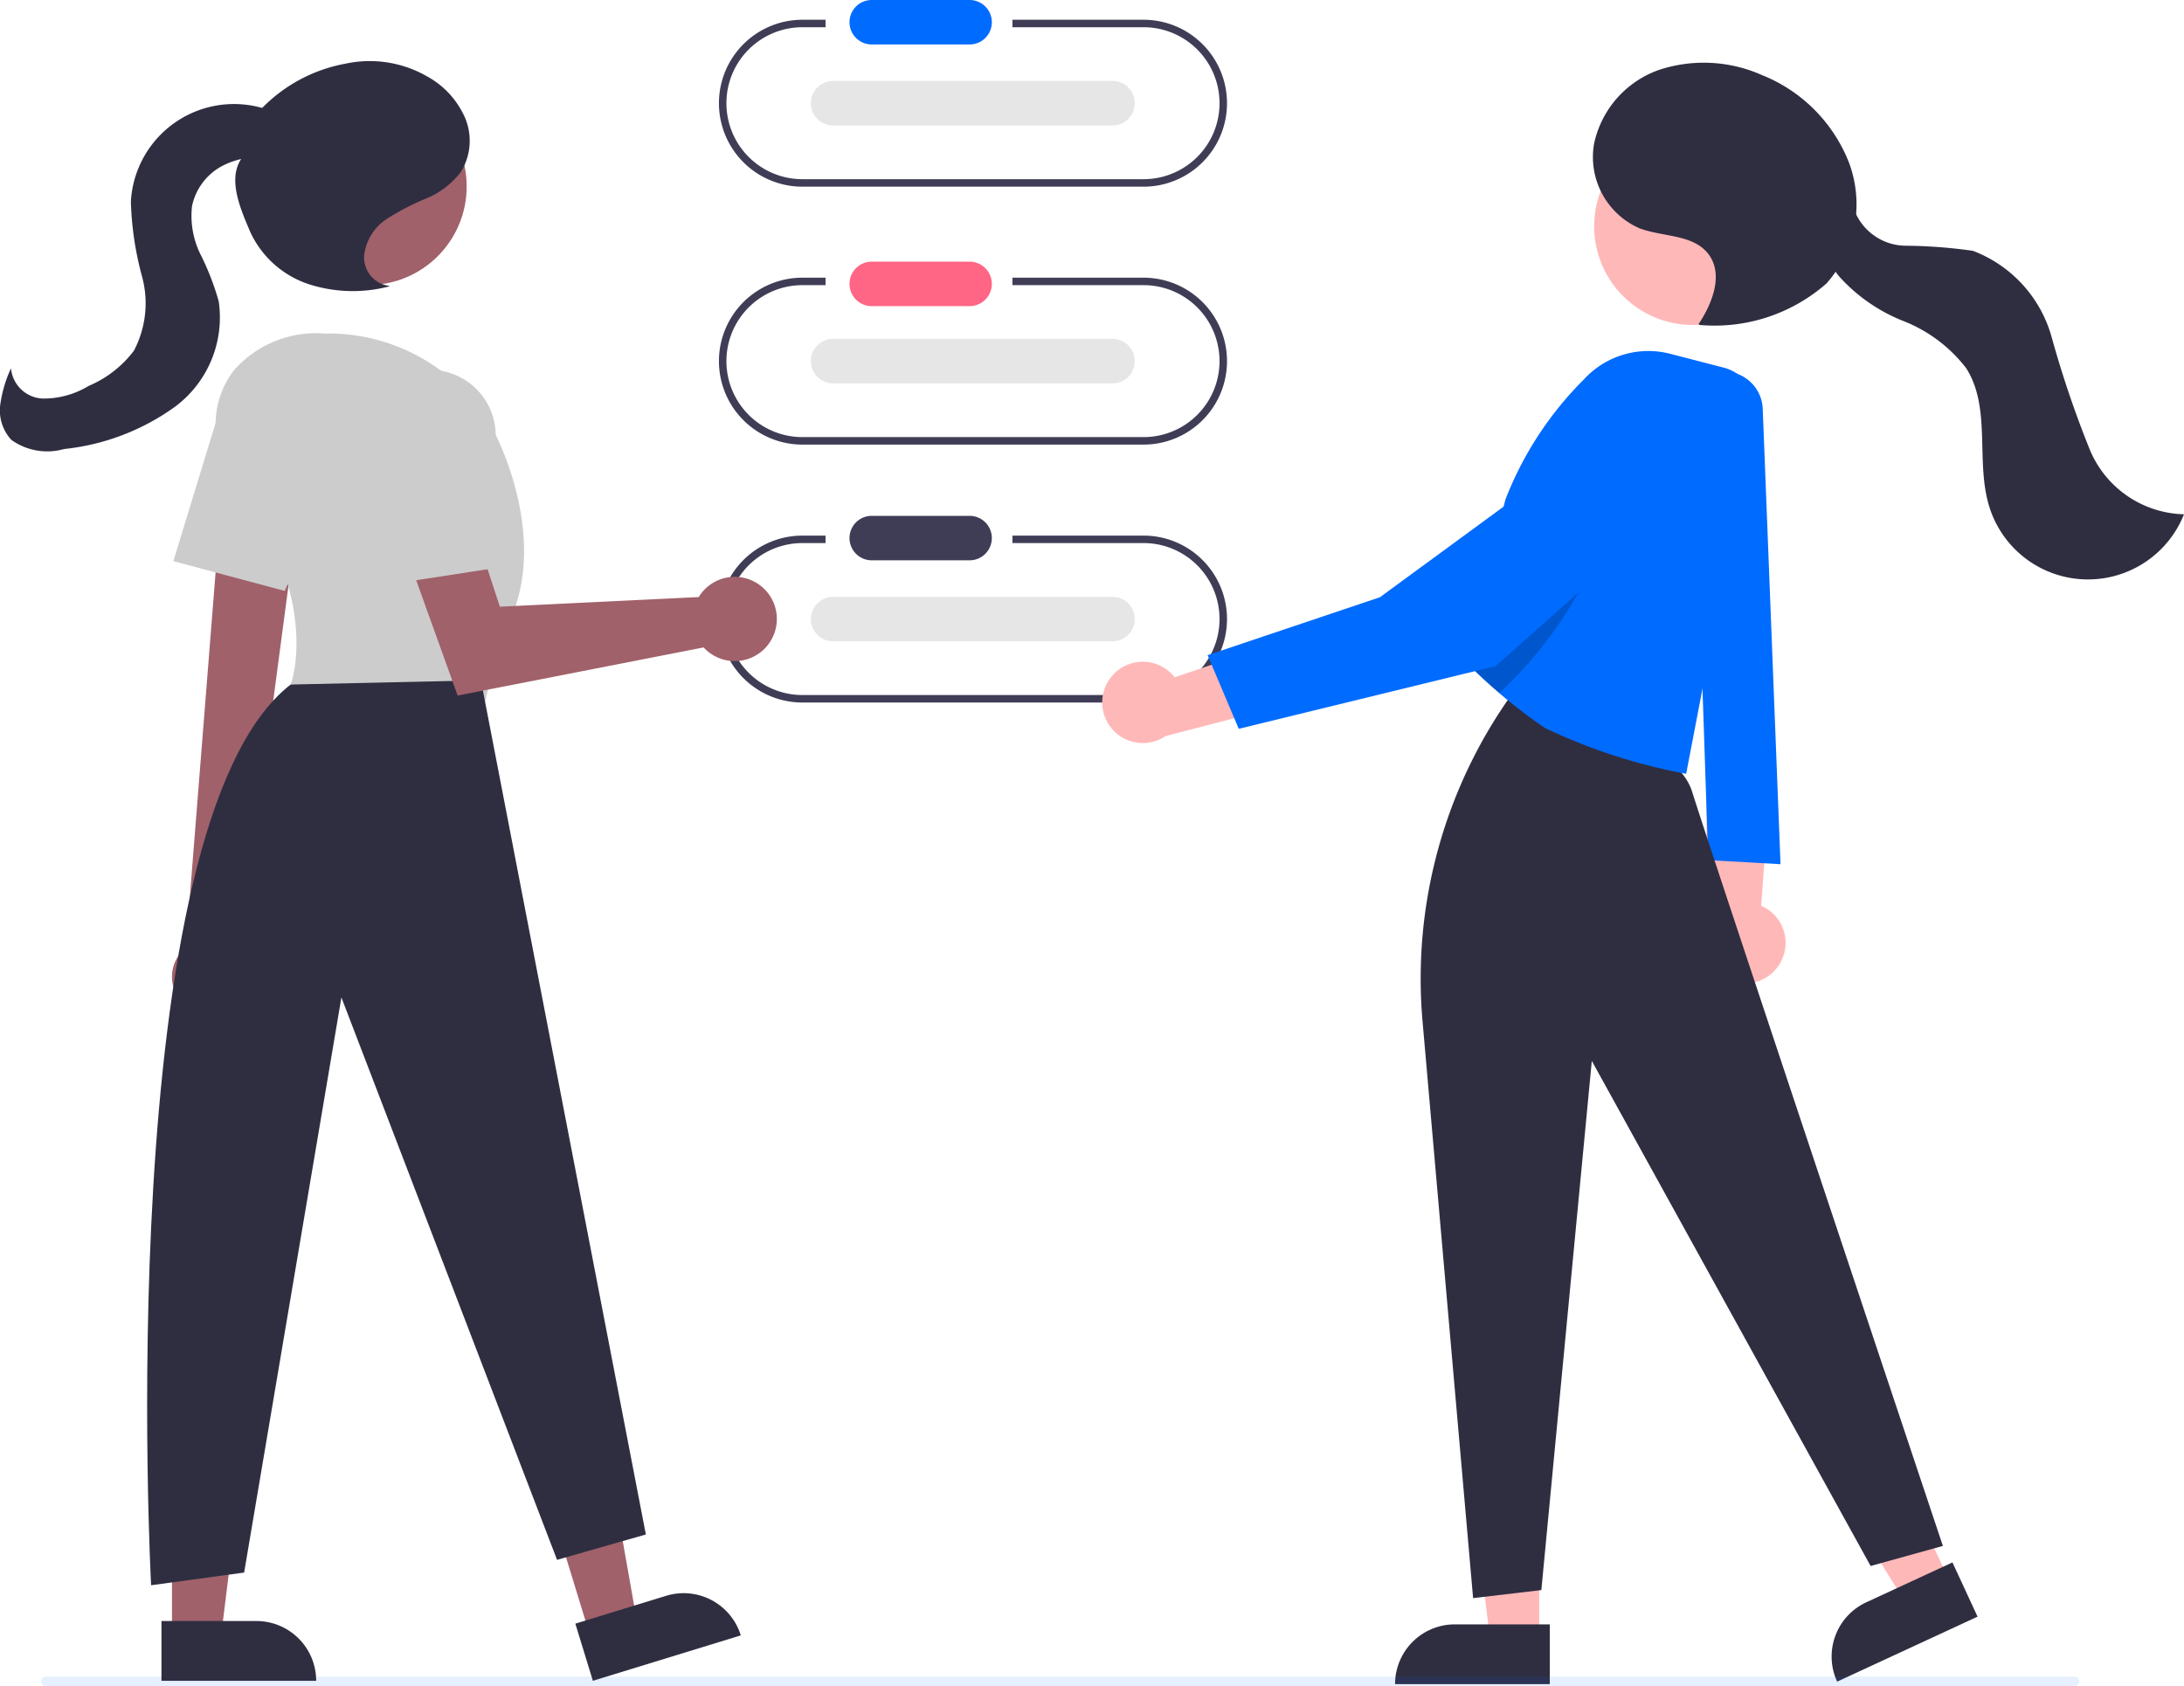
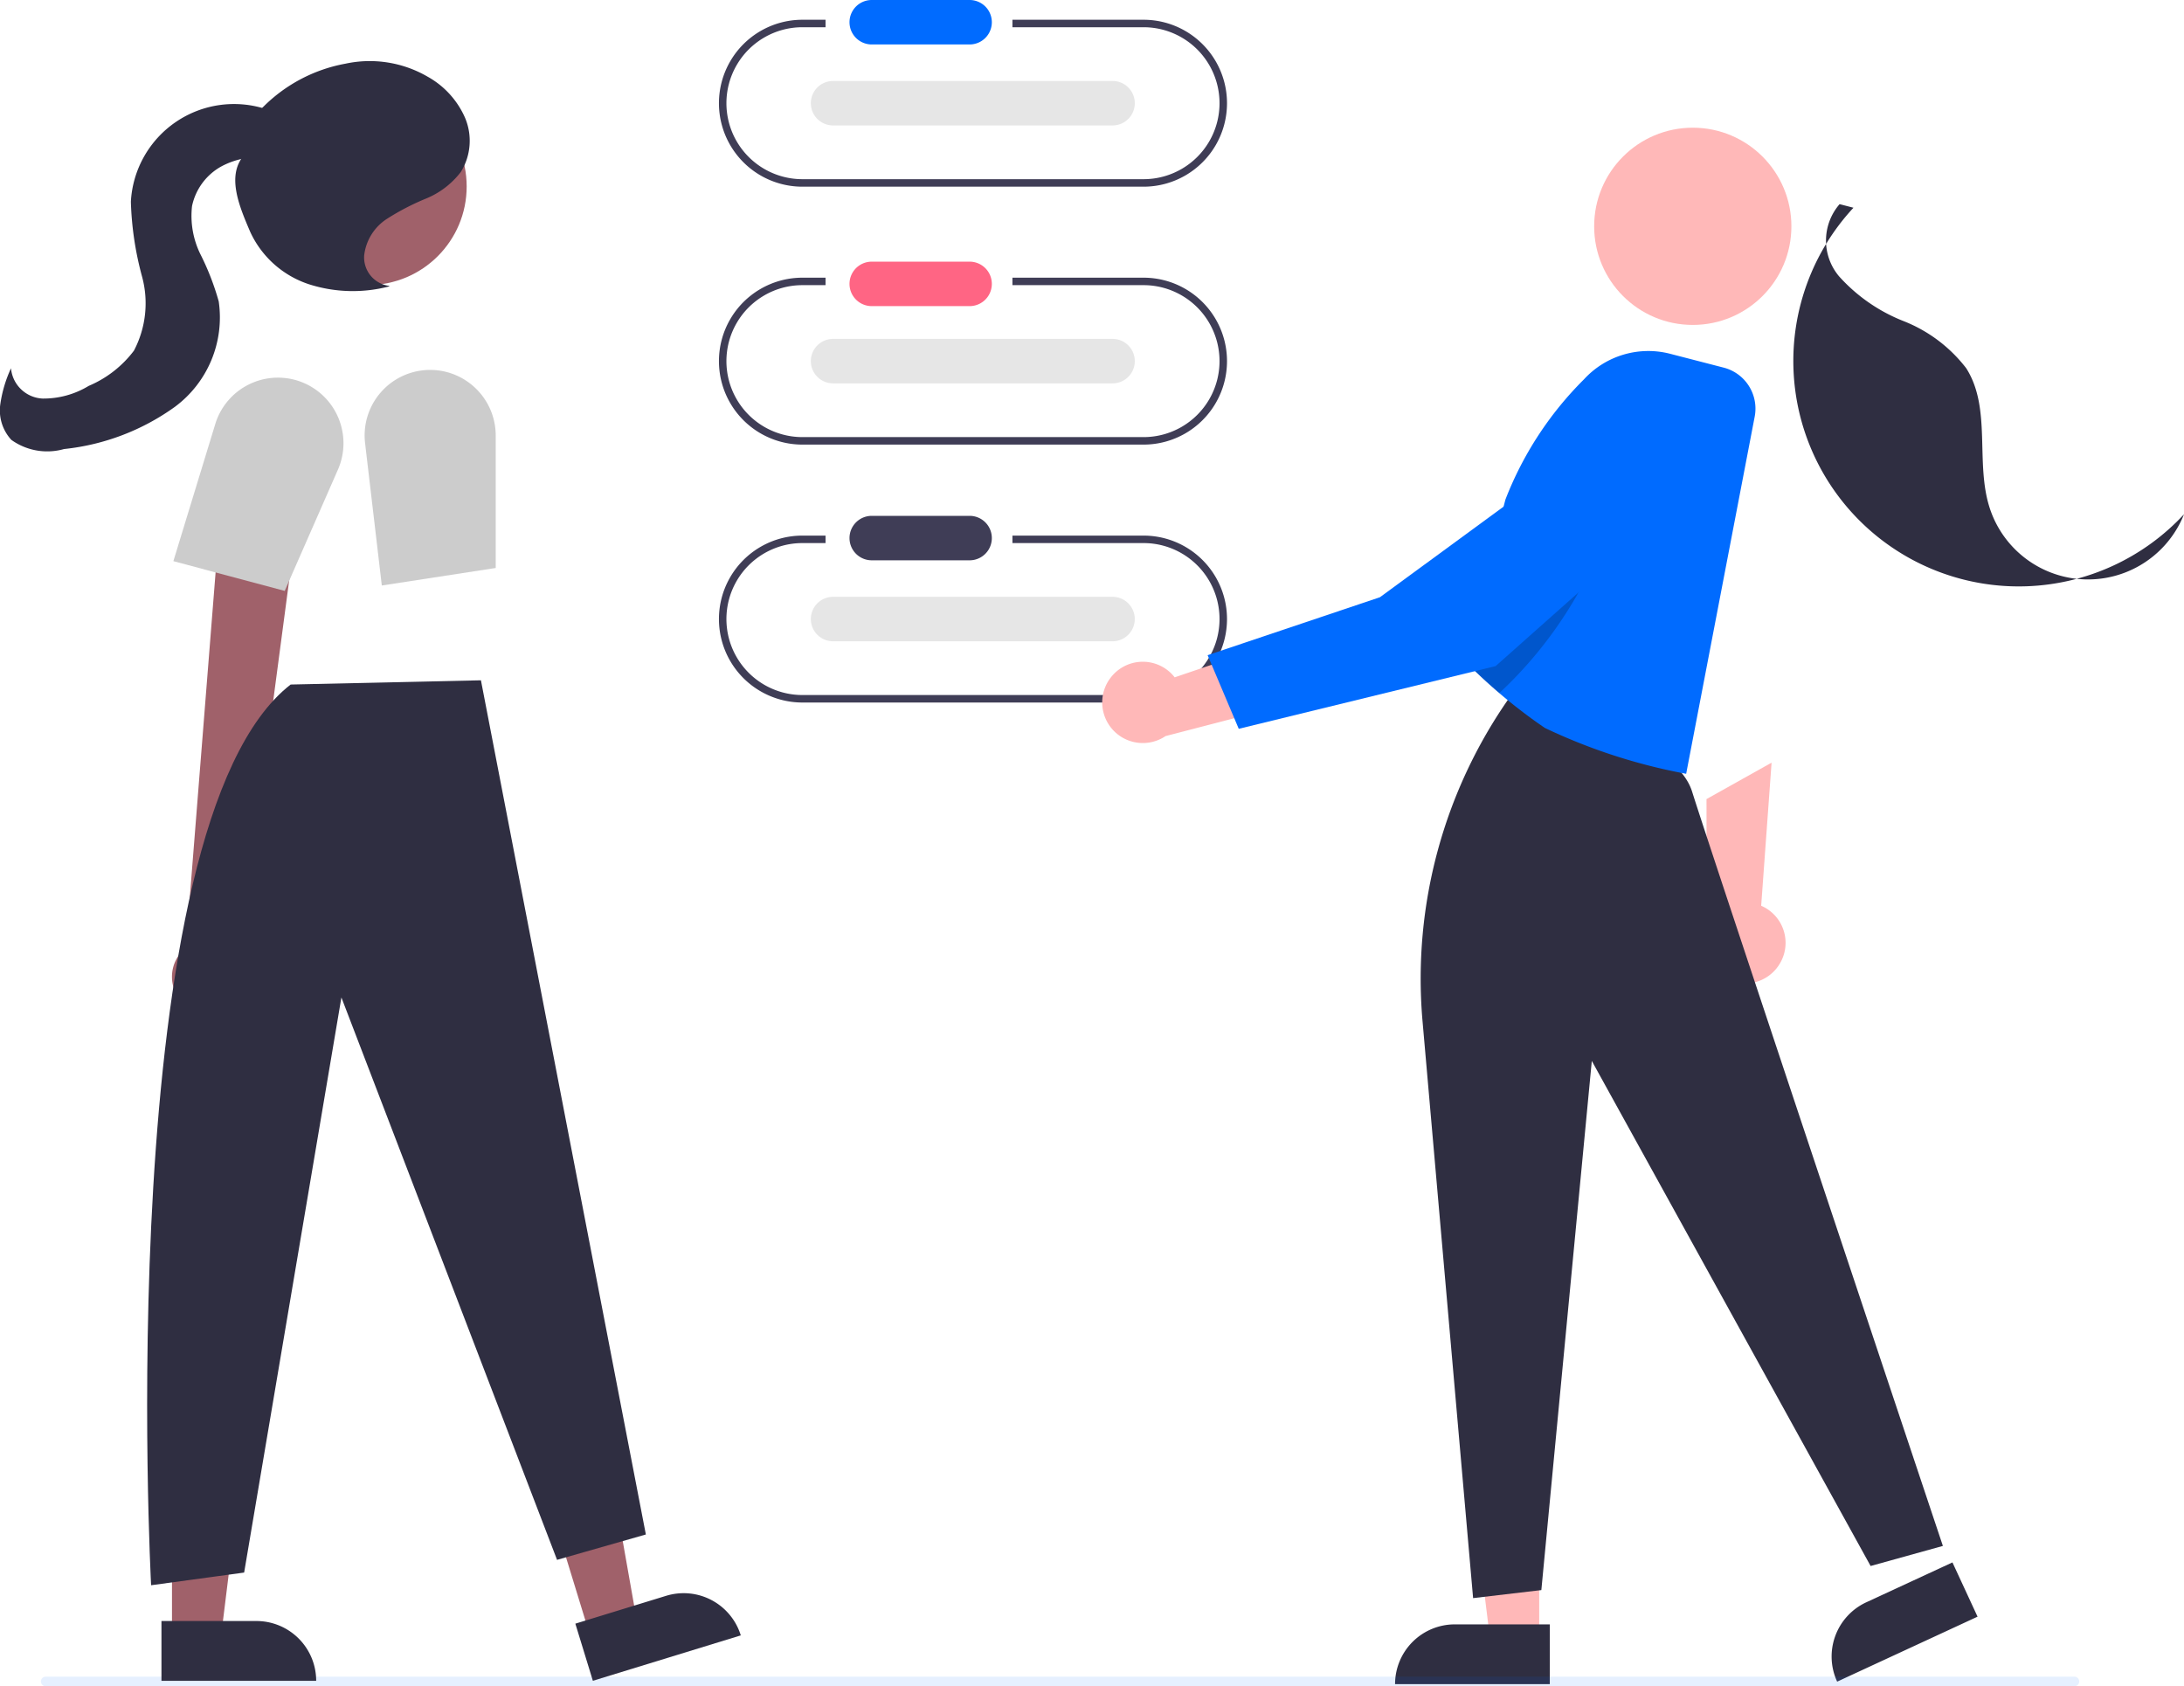
<svg xmlns="http://www.w3.org/2000/svg" viewBox="0 0 74.276 57.349">
  <defs>
    <style>.cls-1{fill:#3f3d56;}.cls-2,.cls-8{fill:#006bff;}.cls-3{fill:#ff6584;}.cls-4{fill:#e6e6e6;}.cls-5{fill:#ffb8b8;}.cls-6{fill:#2f2e41;}.cls-7{opacity:0.2;}.cls-7,.cls-8{isolation:isolate;}.cls-8{opacity:0.1;}.cls-9{fill:#a0616a;}.cls-10{fill:#ccc;}</style>
  </defs>
  <g id="Layer_2" data-name="Layer 2">
    <g id="Layer_1-2" data-name="Layer 1">
      <path class="cls-1" d="M38.891.672H34.432V.926h4.459a2.584,2.584,0,0,1,0,5.168H27.289a2.584,2.584,0,0,1,0-5.168h.787V.672h-.787a2.838,2.838,0,0,0,0,5.677H38.891a2.838,2.838,0,0,0,0-5.677Z" />
      <path class="cls-1" d="M38.891,9.444H34.432V9.698h4.459a2.584,2.584,0,0,1,0,5.168H27.289a2.584,2.584,0,0,1,0-5.168h.787V9.444h-.787a2.838,2.838,0,0,0,0,5.677H38.891a2.838,2.838,0,0,0,0-5.677Z" />
      <path class="cls-1" d="M38.891,18.216H34.432V18.47h4.459a2.584,2.584,0,0,1,0,5.168H27.289a2.584,2.584,0,0,1,0-5.168h.787v-.254h-.787a2.838,2.838,0,0,0,0,5.677H38.891a2.838,2.838,0,0,0,0-5.677Z" />
      <path id="be0e5baf-e5ec-4f16-9492-7d4921bb2c9b" class="cls-2" d="M29.647 0a.756.756,0,0,0,0,1.512h3.316A.756.756,0,0,0,32.988 0q-.012-0-.025,0Z" />
      <path id="f5faaf73-4e1d-4e3d-a937-9f255bff3911" class="cls-3" d="M29.647,8.899a.756.756,0,0,0,0,1.512h3.316a.756.756,0,0,0,.025-1.512q-.012-0-.025,0Z" />
      <path id="bdcbecaa-58f8-42a6-983f-c76dd899917c" class="cls-1" d="M29.647,17.544a.756.756,0,0,0,0,1.512h3.316a.756.756,0,0,0,.025-1.512q-.012-0-.025,0Z" />
      <path id="bbcd49d7-9efc-41e7-bbf8-c6009cf796dd" class="cls-4" d="M28.332,2.754a.756.756,0,0,0,0,1.512h9.491a.756.756,0,1,0,.029-1.512L37.848,2.754q-.012-0-.025,0Z" />
      <path id="b24c44c6-9087-448d-956a-9230903e4c37" class="cls-4" d="M28.332,11.526a.756.756,0,0,0,0,1.512h9.491a.756.756,0,1,0,.029-1.512l-.004-0q-.012-0-.025,0Z" />
      <path id="f49c9183-be6f-4e21-8191-a3b3cb38d75e" class="cls-4" d="M28.332,20.298a.756.756,0,0,0,0,1.512h9.491a.756.756,0,1,0,.027-1.512l-.002,0q-.012-0-.025,0Z" />
      <path class="cls-5" d="M37.746,23.084a1.374,1.374,0,0,1,2.204-.048l4.62-1.57-.64,2.454L39.64,25.034a1.381,1.381,0,0,1-1.895-1.95Z" />
      <path class="cls-5" d="M60.499,32.822a1.373,1.373,0,0,0-.603-2.017l.354-4.867-2.213,1.239.003,4.432a1.381,1.381,0,0,0,2.459,1.214Z" />
-       <path class="cls-2" d="M59.949,13.903l.605,15.488L58.096,29.254l-.546-16.25.518-.244a1.32,1.32,0,0,1,1.881,1.143Z" />
      <polygon class="cls-5" points="52.347 55.723 50.673 55.723 49.877 49.266 52.348 49.266 52.347 55.723" />
      <path class="cls-6" d="M49.478,55.245h3.229v2.033H47.445a2.033,2.033,0,0,1,2.033-2.033Z" />
-       <polygon class="cls-5" points="66.276 53.722 64.757 54.426 61.321 48.9 63.564 47.863 66.276 53.722" />
      <path class="cls-6" d="M63.471,54.494l2.93-1.356h0l.854,1.845h0L62.48,57.193h0A2.033,2.033,0,0,1,63.471,54.494Z" />
      <path class="cls-6" d="M48.372,34.649l1.727,19.703,2.321-.273L54.136,36.082l9.482,17.178,2.458-.683s-7.911-23.665-8.526-25.645c-.674-2.171-6.008-3.004-6.008-3.004l-.205-.205A16.639,16.639,0,0,0,48.372,34.649Z" />
      <circle class="cls-5" cx="57.57" cy="7.697" r="3.354" />
      <path class="cls-2" d="M59.676,14.168,57.345,26.317A19.336,19.336,0,0,1,52.541,24.758c-.5-.339-.953-.688-1.336-1.005-.075-.061-.146-.123-.216-.182-.631-.539-1.019-.941-1.019-.941s.202-.99.449-2.162c.276-1.312.61-2.854.781-3.483a11.743,11.743,0,0,1,2.67-4.084,2.968,2.968,0,0,1,2.932-.868l1.819.47A1.44,1.44,0,0,1,59.676,14.168Z" />
      <path class="cls-7" d="M54.039,19.475a14.178,14.178,0,0,1-3.049,4.097c-.631-.539-1.019-.941-1.019-.941s.202-.99.449-2.162C51.925,19.674,53.476,19.173,54.039,19.475Z" />
      <path class="cls-2" d="M56.262,14.706a2.23,2.23,0,0,0-.387-.154,1.706,1.706,0,0,0-1.577.363l-7.368,5.397-5.86,1.971,1.059,2.504,8.736-2.133,5.794-5.149a1.742,1.742,0,0,0-.398-2.8Z" />
-       <path class="cls-6" d="M57.769,11.02c.477-.714.854-1.705.328-2.385-.519-.671-1.542-.572-2.336-.869a2.645,2.645,0,0,1-1.548-2.878,3.415,3.415,0,0,1,2.248-2.524,4.868,4.868,0,0,1,3.459.188A5.282,5.282,0,0,1,62.896,5.566a4.061,4.061,0,0,1-.777,4.073,5.769,5.769,0,0,1-4.318,1.413" />
-       <path class="cls-6" d="M63.035,7.065a1.888,1.888,0,0,0,1.744,1.292,16.954,16.954,0,0,1,2.315.173,4.394,4.394,0,0,1,2.672,2.904,35.827,35.827,0,0,0,1.315,3.88A3.566,3.566,0,0,0,74.276,17.491a3.514,3.514,0,0,1-6.608-.214c-.501-1.545.074-3.388-.801-4.757a4.993,4.993,0,0,0-2.127-1.599A5.799,5.799,0,0,1,62.545,9.398a1.889,1.889,0,0,1,.018-2.455" />
+       <path class="cls-6" d="M63.035,7.065A3.566,3.566,0,0,0,74.276,17.491a3.514,3.514,0,0,1-6.608-.214c-.501-1.545.074-3.388-.801-4.757a4.993,4.993,0,0,0-2.127-1.599A5.799,5.799,0,0,1,62.545,9.398a1.889,1.889,0,0,1,.018-2.455" />
      <path class="cls-8" d="M70.536,57.349H1.568a.163.163,0,1,1-.001-.325H70.536a.163.163,0,1,1,.001.325Z" />
      <polygon class="cls-9" points="20.05 55.573 21.651 55.082 20.518 48.675 18.156 49.4 20.05 55.573" />
      <path class="cls-6" d="M25.193,55.62l-5.03,1.544h0l-.596-1.943h0l3.087-.947a2.033,2.033,0,0,1,2.54,1.347h0Z" />
      <polygon class="cls-9" points="5.849 55.609 7.523 55.609 8.319 49.152 5.849 49.152 5.849 55.609" />
      <path class="cls-6" d="M10.752,57.164l-5.261 0h0l-0-2.033h0l3.229-0a2.033,2.033,0,0,1,2.033,2.033h0Z" />
      <path class="cls-9" d="M6.275,34.16a1.251,1.251,0,0,1,.043-1.918l1.298-16.345,2.64.66L8.143,32.501a1.258,1.258,0,0,1-1.868,1.659Z" />
      <circle class="cls-9" cx="12.517" cy="6.341" r="3.354" />
-       <path class="cls-10" d="M7.936,16.222A2.989,2.989,0,0,1,7.973,12.574a3.713,3.713,0,0,1,3.062-1.23,6.416,6.416,0,0,1,5.753,3.308s1.726,3.164.719,6.04a22.229,22.229,0,0,0-1.007,3.164l-6.616-.575S11.001,20.429,7.936,16.222Z" />
      <path class="cls-10" d="M5.896,19.085l1.425-4.663a2.229,2.229,0,0,1,3.154-1.33h0a2.233,2.233,0,0,1,1.019,2.878L9.683,20.097Z" />
      <path class="cls-6" d="M16.356,23.137l5.609,29.051-3.02.863L11.611,33.924,8.303,53.483l-3.164.431S3.751,28.035,9.885,23.281Z" />
-       <path class="cls-9" d="M23.895,20.122a1.438,1.438,0,0,0-.131.184l-6.764.328L15.697,16.658l-2.262,1.075,2.129,5.922,8.366-1.636a1.433,1.433,0,1,0-.034-1.897Z" />
      <path class="cls-10" d="M12.416,15.07a2.229,2.229,0,0,1,2.353-2.485h0a2.233,2.233,0,0,1,2.09,2.225v4.507l-3.874.596Z" />
      <path class="cls-6" d="M13.254,9.725a.976.976,0,0,1-.869-1.035,1.712,1.712,0,0,1,.767-1.242,8.321,8.321,0,0,1,1.338-.695A2.853,2.853,0,0,0,15.674,5.846a2.009,2.009,0,0,0,.14-1.844,2.959,2.959,0,0,0-1.274-1.396,3.918,3.918,0,0,0-2.788-.441A5.298,5.298,0,0,0,8.858,3.732L8.283,5.297c-.586.704-.132,1.75.228,2.592a3.348,3.348,0,0,0,1.991,1.777,4.888,4.888,0,0,0,2.709.081" />
      <path class="cls-6" d="M10.189,4.514a2.047,2.047,0,0,0-1.118-.795,3.513,3.513,0,0,0-4.62,3.141,10.868,10.868,0,0,0,.382,2.554,3.464,3.464,0,0,1-.278,2.512,3.755,3.755,0,0,1-1.538,1.198,2.966,2.966,0,0,1-1.564.431A1.132,1.132,0,0,1,.374,12.525a4.377,4.377,0,0,0-.366,1.24,1.478,1.478,0,0,0,.379,1.196,2.096,2.096,0,0,0,1.791.311,7.844,7.844,0,0,0,3.772-1.437,3.785,3.785,0,0,0,1.489-3.582,8.805,8.805,0,0,0-.614-1.588,2.956,2.956,0,0,1-.294-1.656,2.012,2.012,0,0,1,1.023-1.363,2.677,2.677,0,0,1,1.71-.259c.382.063.859.16,1.086-.154A.616.616,0,0,0,10.338,4.577a1.809,1.809,0,0,0-.491-.486" />
    </g>
  </g>
</svg>